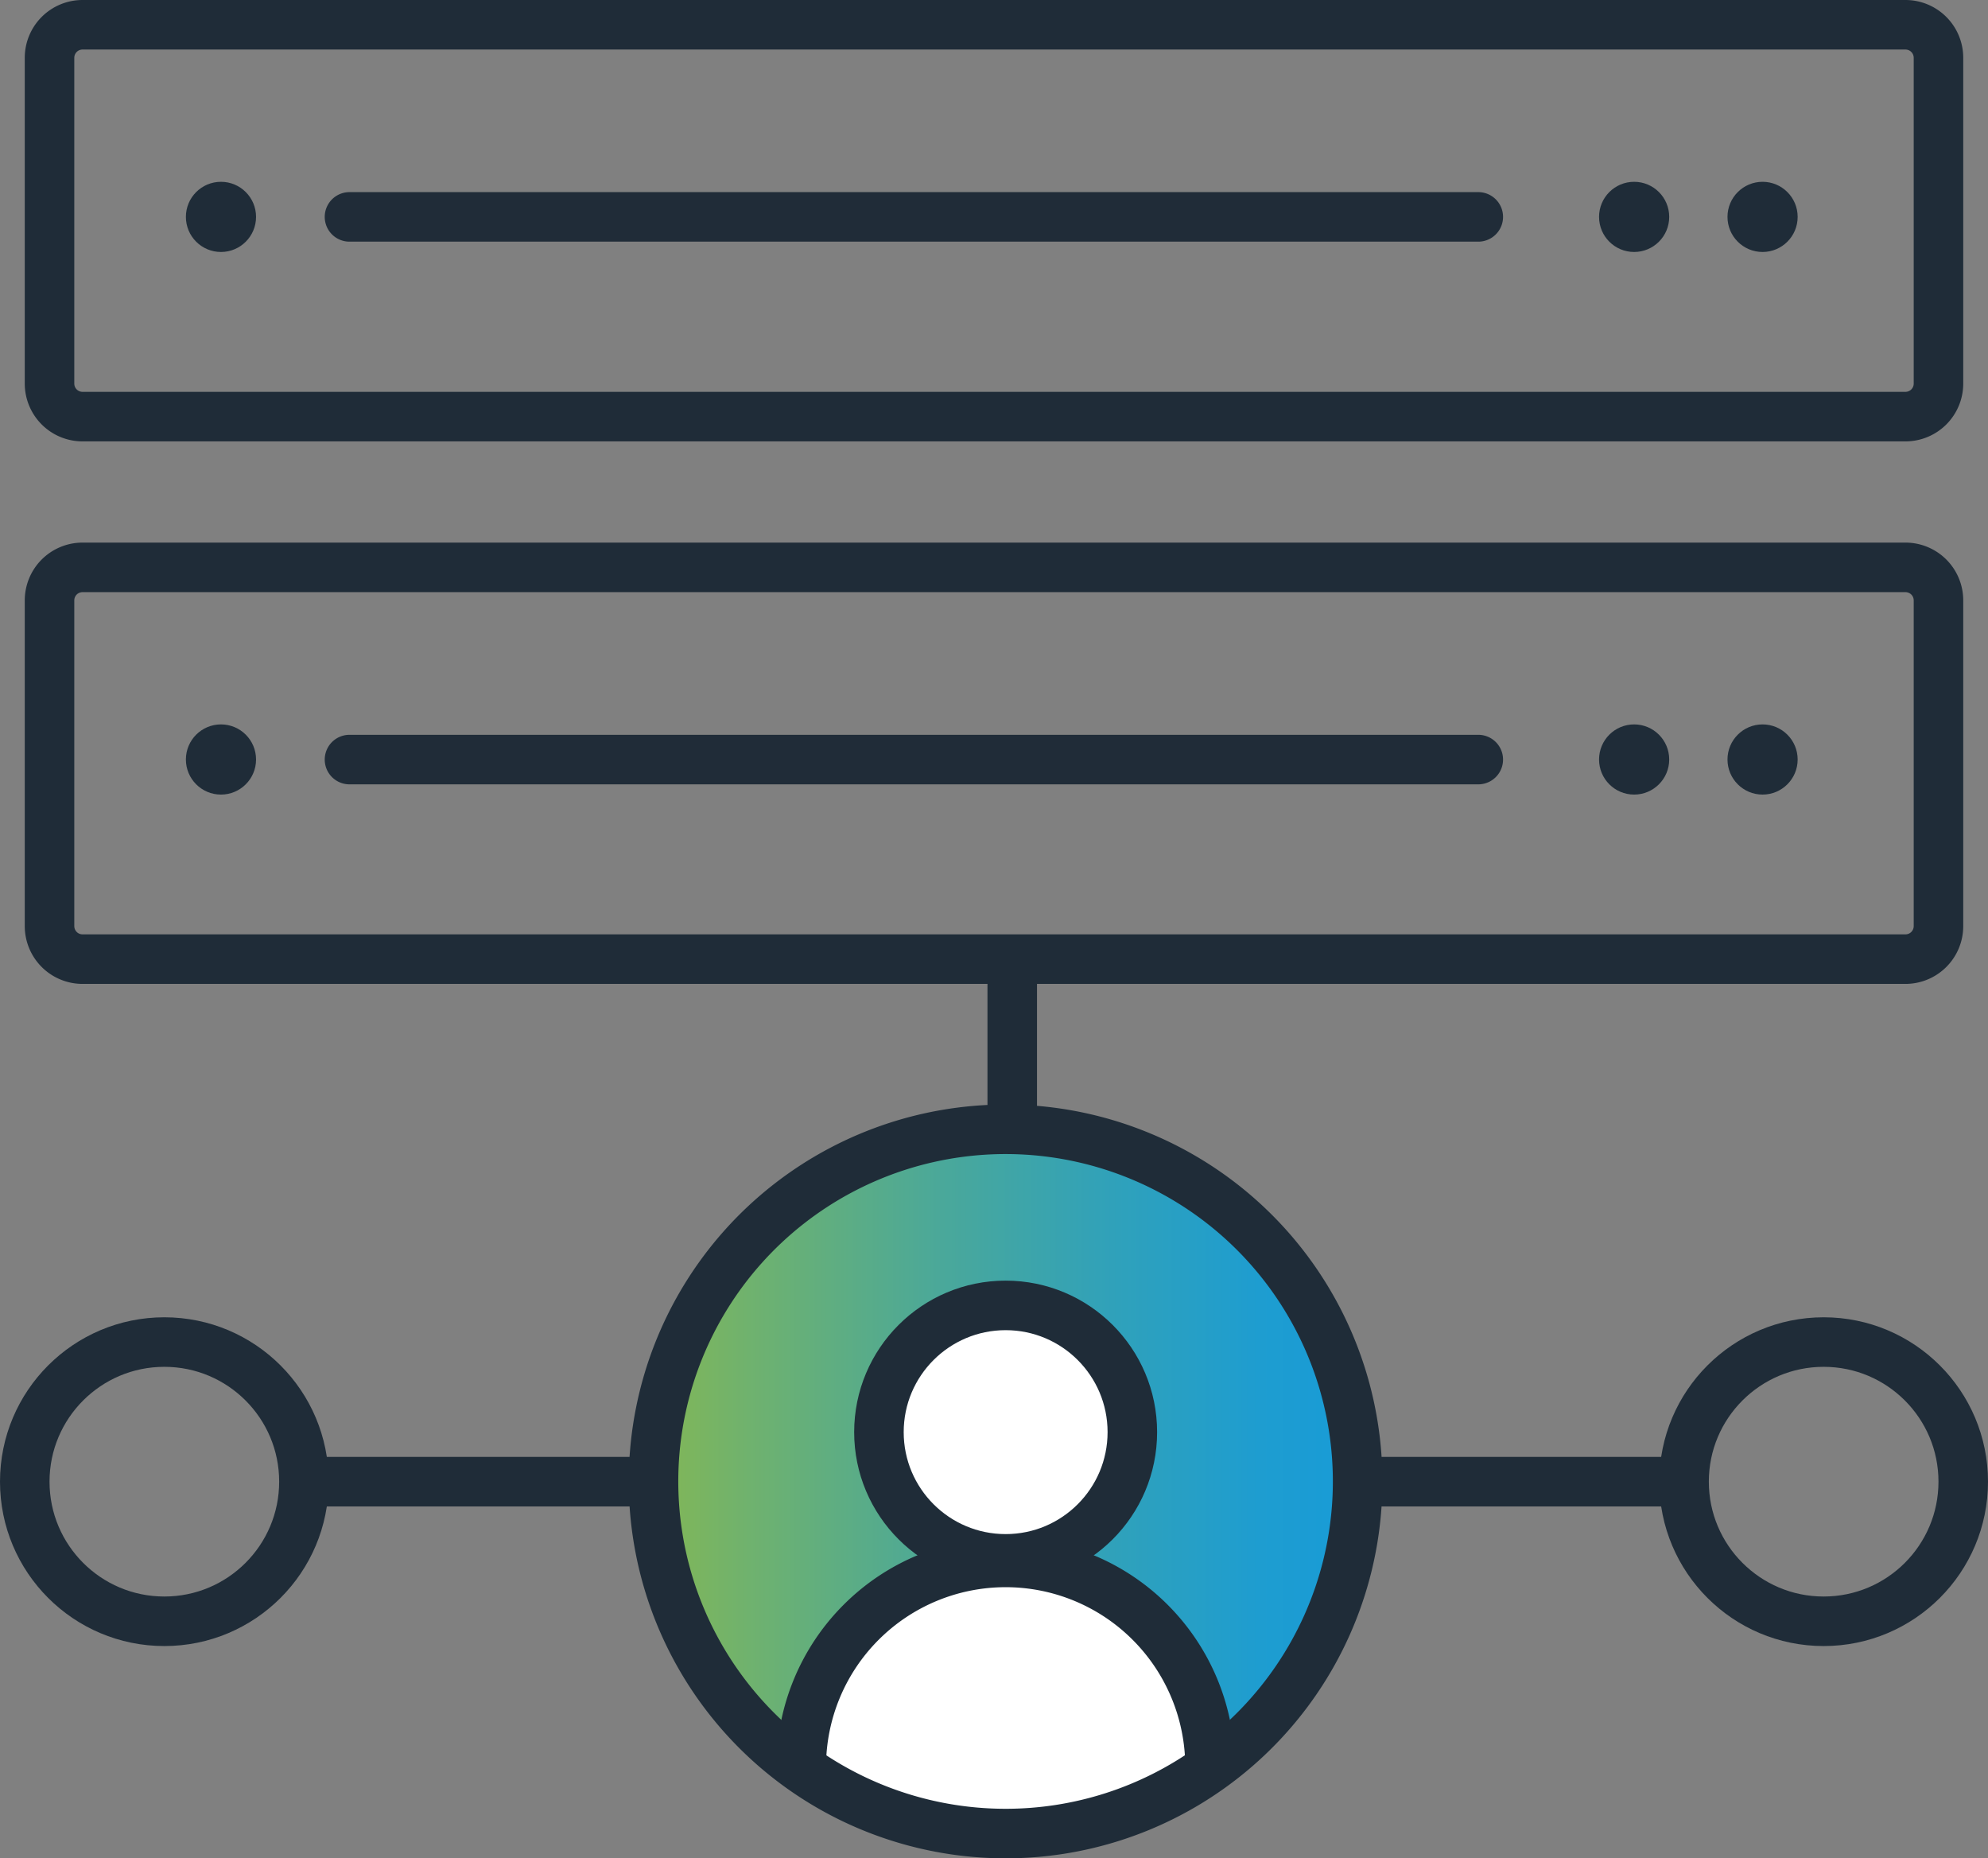
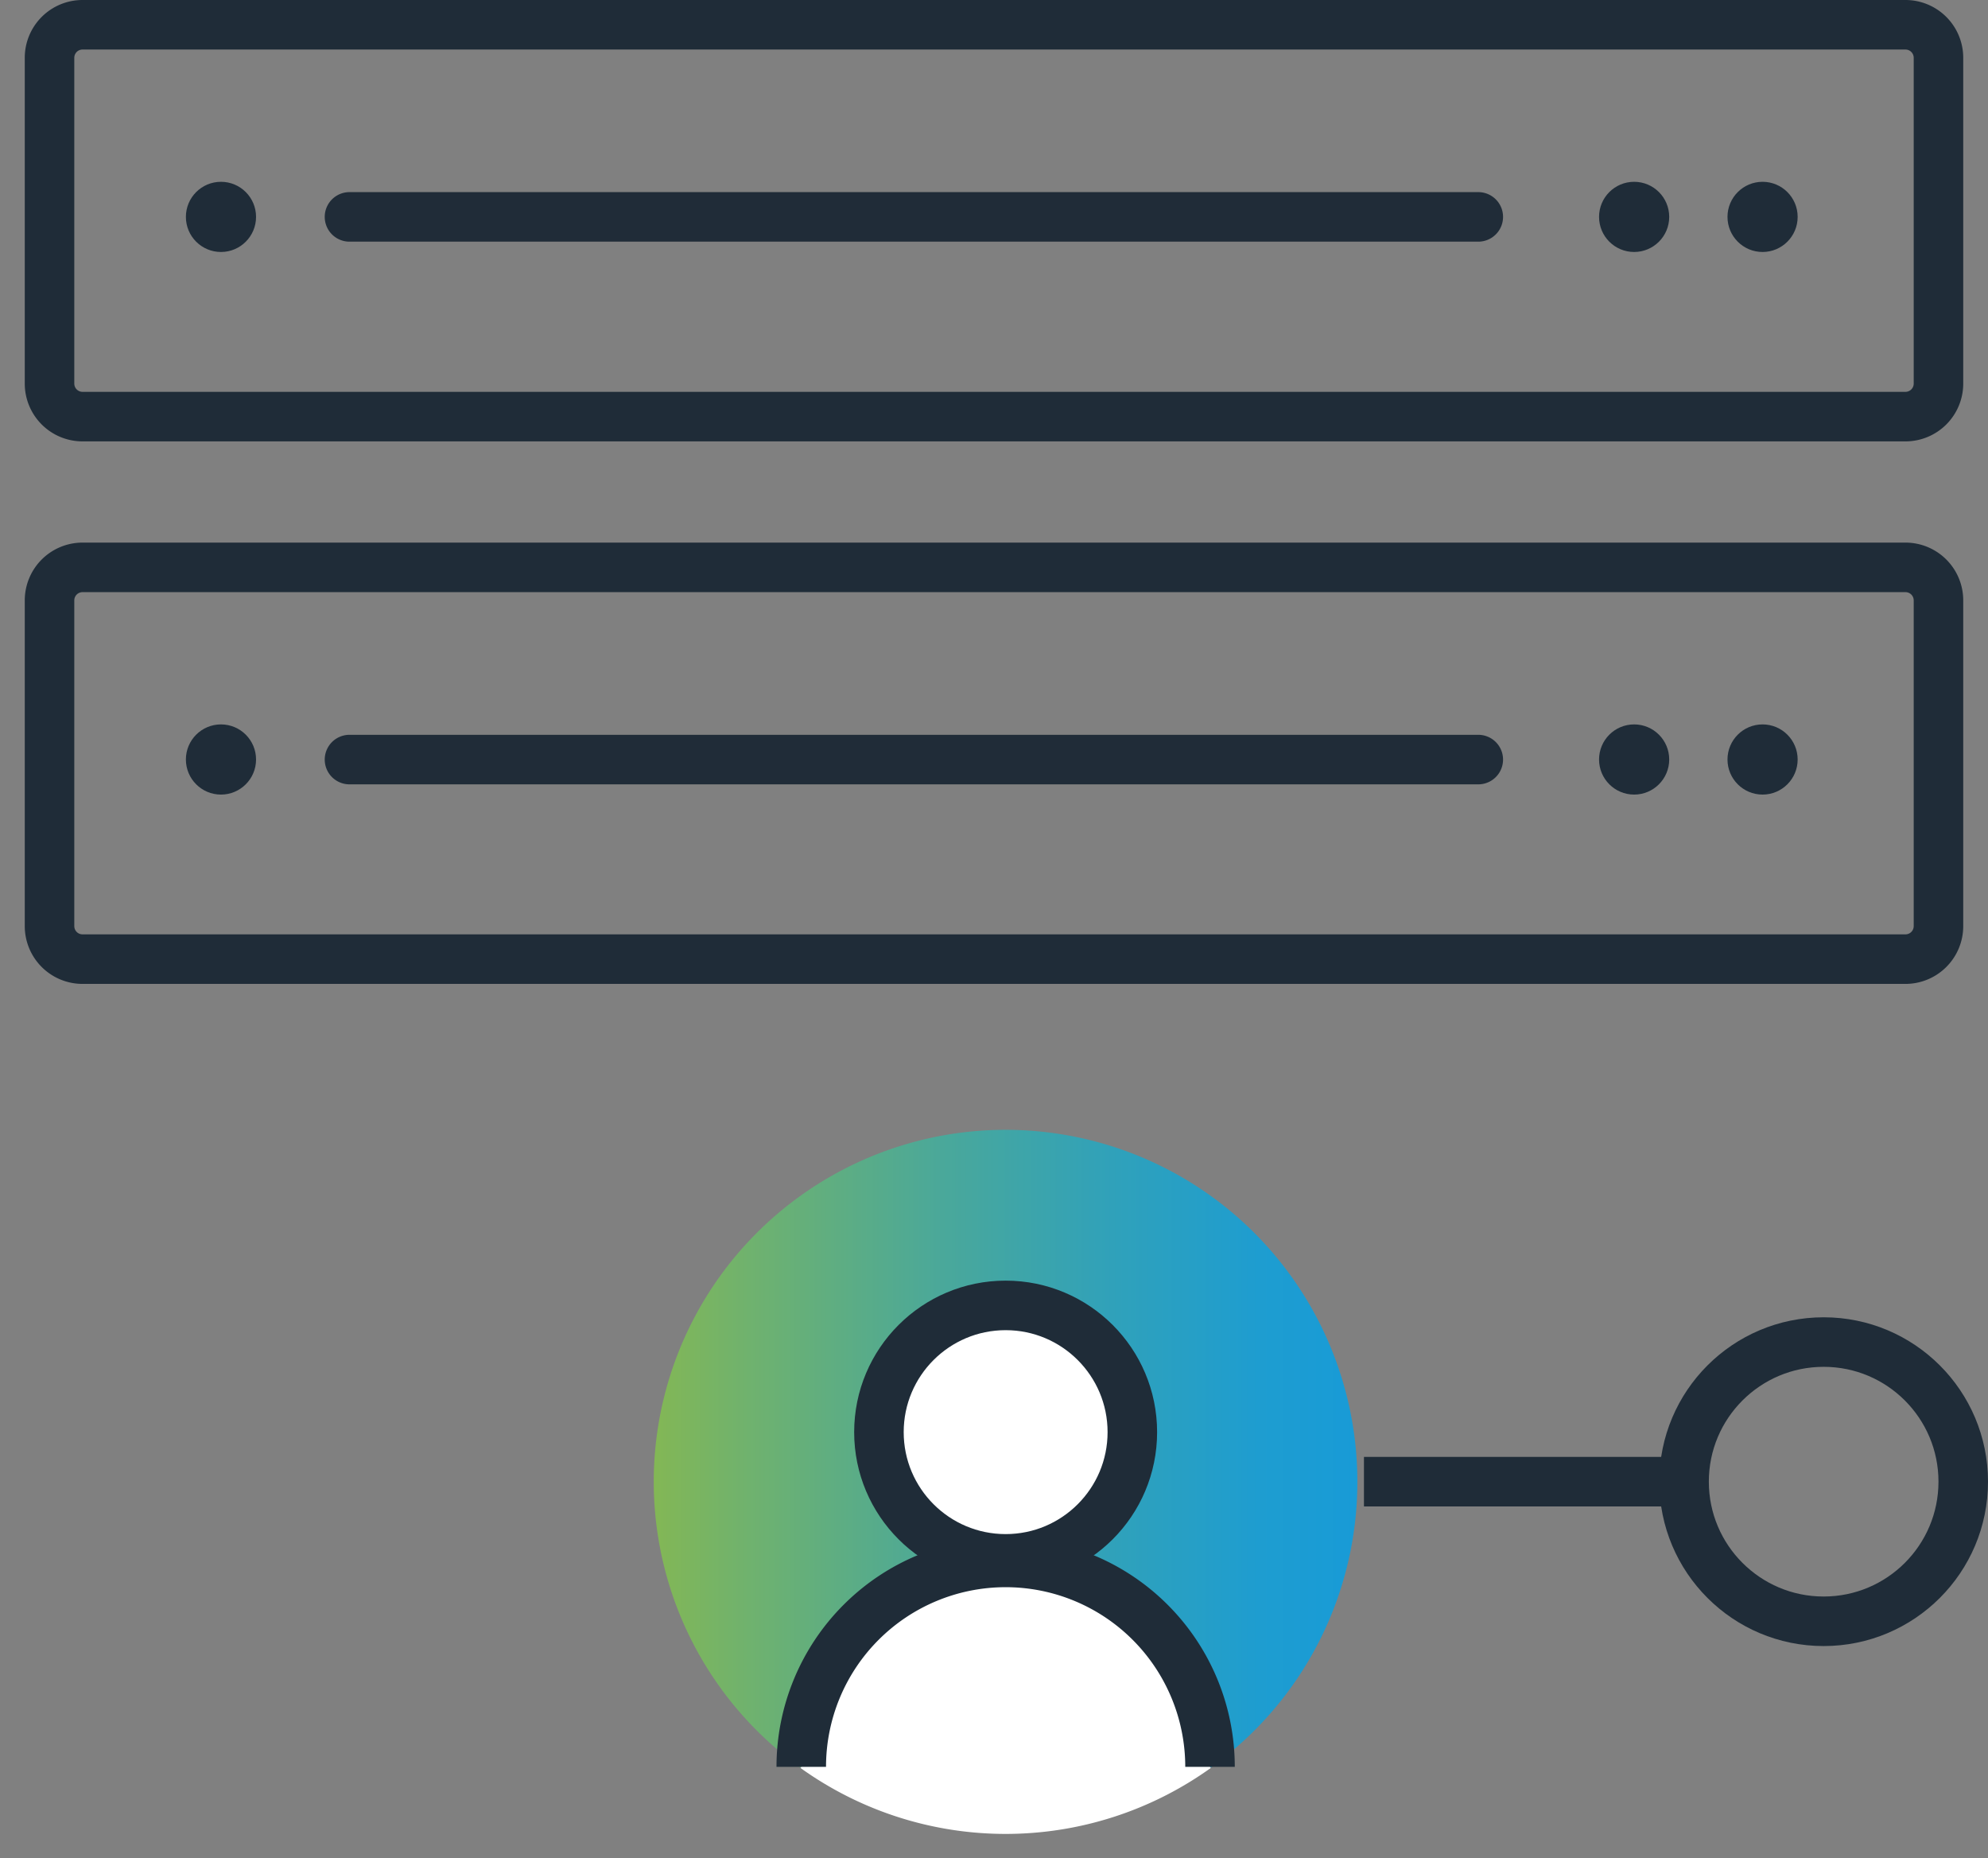
<svg xmlns="http://www.w3.org/2000/svg" viewBox="0 0 240.84 225.08">
  <rect x="0" y="0" width="240.84" height="225.08" fill="#808080" stroke="none" />
  <defs>
    <style>.cls-1{fill:none;stroke:#1f2c38;stroke-miterlimit:10;stroke-width:6px;}.cls-2{fill:#1f2c38;}.cls-3{fill:#202c38;}.cls-4{fill:#fff;}.cls-5{fill:url(#linear-gradient);}</style>
    <linearGradient id="linear-gradient" x1="79.21" y1="175.47" x2="164.44" y2="175.47" gradientUnits="userSpaceOnUse">
      <stop offset="0" stop-color="#83b755" />
      <stop offset="0.13" stop-color="#70b26d" />
      <stop offset="0.41" stop-color="#4aa89a" />
      <stop offset="0.66" stop-color="#2fa1bb" />
      <stop offset="0.86" stop-color="#1e9dd0" />
      <stop offset="1" stop-color="#189bd7" />
    </linearGradient>
  </defs>
  <title>cP18_iconAsset 23@1x</title>
  <g id="Layer_2" data-name="Layer 2">
    <g id="stroked">
      <line class="cls-1" x1="165.24" y1="179.46" x2="204.65" y2="179.46" />
      <path class="cls-2" d="M230.84,119.17H10a7,7,0,0,1-7-7V72.72a7,7,0,0,1,7-7H230.84a7,7,0,0,1,7,7v39.45A7,7,0,0,1,230.84,119.17ZM10,71.72a1,1,0,0,0-1,1v39.45a1,1,0,0,0,1,1H230.84a1,1,0,0,0,1-1V72.72a1,1,0,0,0-1-1Z" />
      <circle class="cls-2" cx="26.77" cy="91.99" r="4.25" />
      <circle class="cls-2" cx="197.97" cy="91.99" r="4.25" />
      <circle class="cls-2" cx="213.53" cy="91.99" r="4.25" />
      <path class="cls-3" d="M179.09,95H42.34a3,3,0,1,1,0-6H179.09a3,3,0,0,1,0,6Z" />
      <path class="cls-2" d="M230.84,53.46H10a7,7,0,0,1-7-7V7a7,7,0,0,1,7-7H230.84a7,7,0,0,1,7,7V46.46A7,7,0,0,1,230.84,53.46ZM10,6A1,1,0,0,0,9,7V46.46a1,1,0,0,0,1,1H230.84a1,1,0,0,0,1-1V7a1,1,0,0,0-1-1Z" />
      <circle class="cls-2" cx="26.77" cy="26.27" r="4.25" />
      <circle class="cls-2" cx="197.97" cy="26.27" r="4.25" />
      <circle class="cls-2" cx="213.53" cy="26.27" r="4.25" />
      <path class="cls-3" d="M179.09,29.27H42.34a3,3,0,0,1,0-6H179.09a3,3,0,0,1,0,6Z" />
-       <circle class="cls-1" cx="19.91" cy="179.46" r="16.91" />
      <circle class="cls-1" cx="220.93" cy="179.46" r="16.91" />
-       <line class="cls-1" x1="34.56" y1="179.46" x2="80.01" y2="179.46" />
-       <line class="cls-1" x1="122.63" y1="136.01" x2="122.63" y2="116.95" />
      <path class="cls-4" d="M146.59,214l.1.13a42.65,42.65,0,0,1-49.72,0l.1-.14a24.76,24.76,0,1,1,49.52,0Z" />
      <circle class="cls-4" cx="121.83" cy="173.46" r="15.35" />
-       <path class="cls-5" d="M164.44,179.46a42.57,42.57,0,0,1-17.75,34.62l-.1-.13a24.76,24.76,0,0,0-49.52,0l-.1.14a42.62,42.62,0,1,1,67.47-34.63Zm-42.61,9.35a15.35,15.35,0,1,0-15.35-15.35A15.35,15.35,0,0,0,121.83,188.81Z" />
-       <path class="cls-1" d="M146.69,214.08a42.65,42.65,0,1,0-24.86,8A42.57,42.57,0,0,0,146.69,214.08Z" />
+       <path class="cls-5" d="M164.44,179.46a42.57,42.57,0,0,1-17.75,34.62l-.1-.13a24.76,24.76,0,0,0-49.52,0l-.1.14a42.62,42.62,0,1,1,67.47-34.63Zm-42.61,9.35a15.35,15.35,0,1,0-15.35-15.35A15.35,15.35,0,0,0,121.83,188.81" />
      <path class="cls-1" d="M97.07,214a24.76,24.76,0,1,1,49.52,0" />
      <circle class="cls-1" cx="121.83" cy="173.46" r="15.35" />
    </g>
  </g>
</svg>